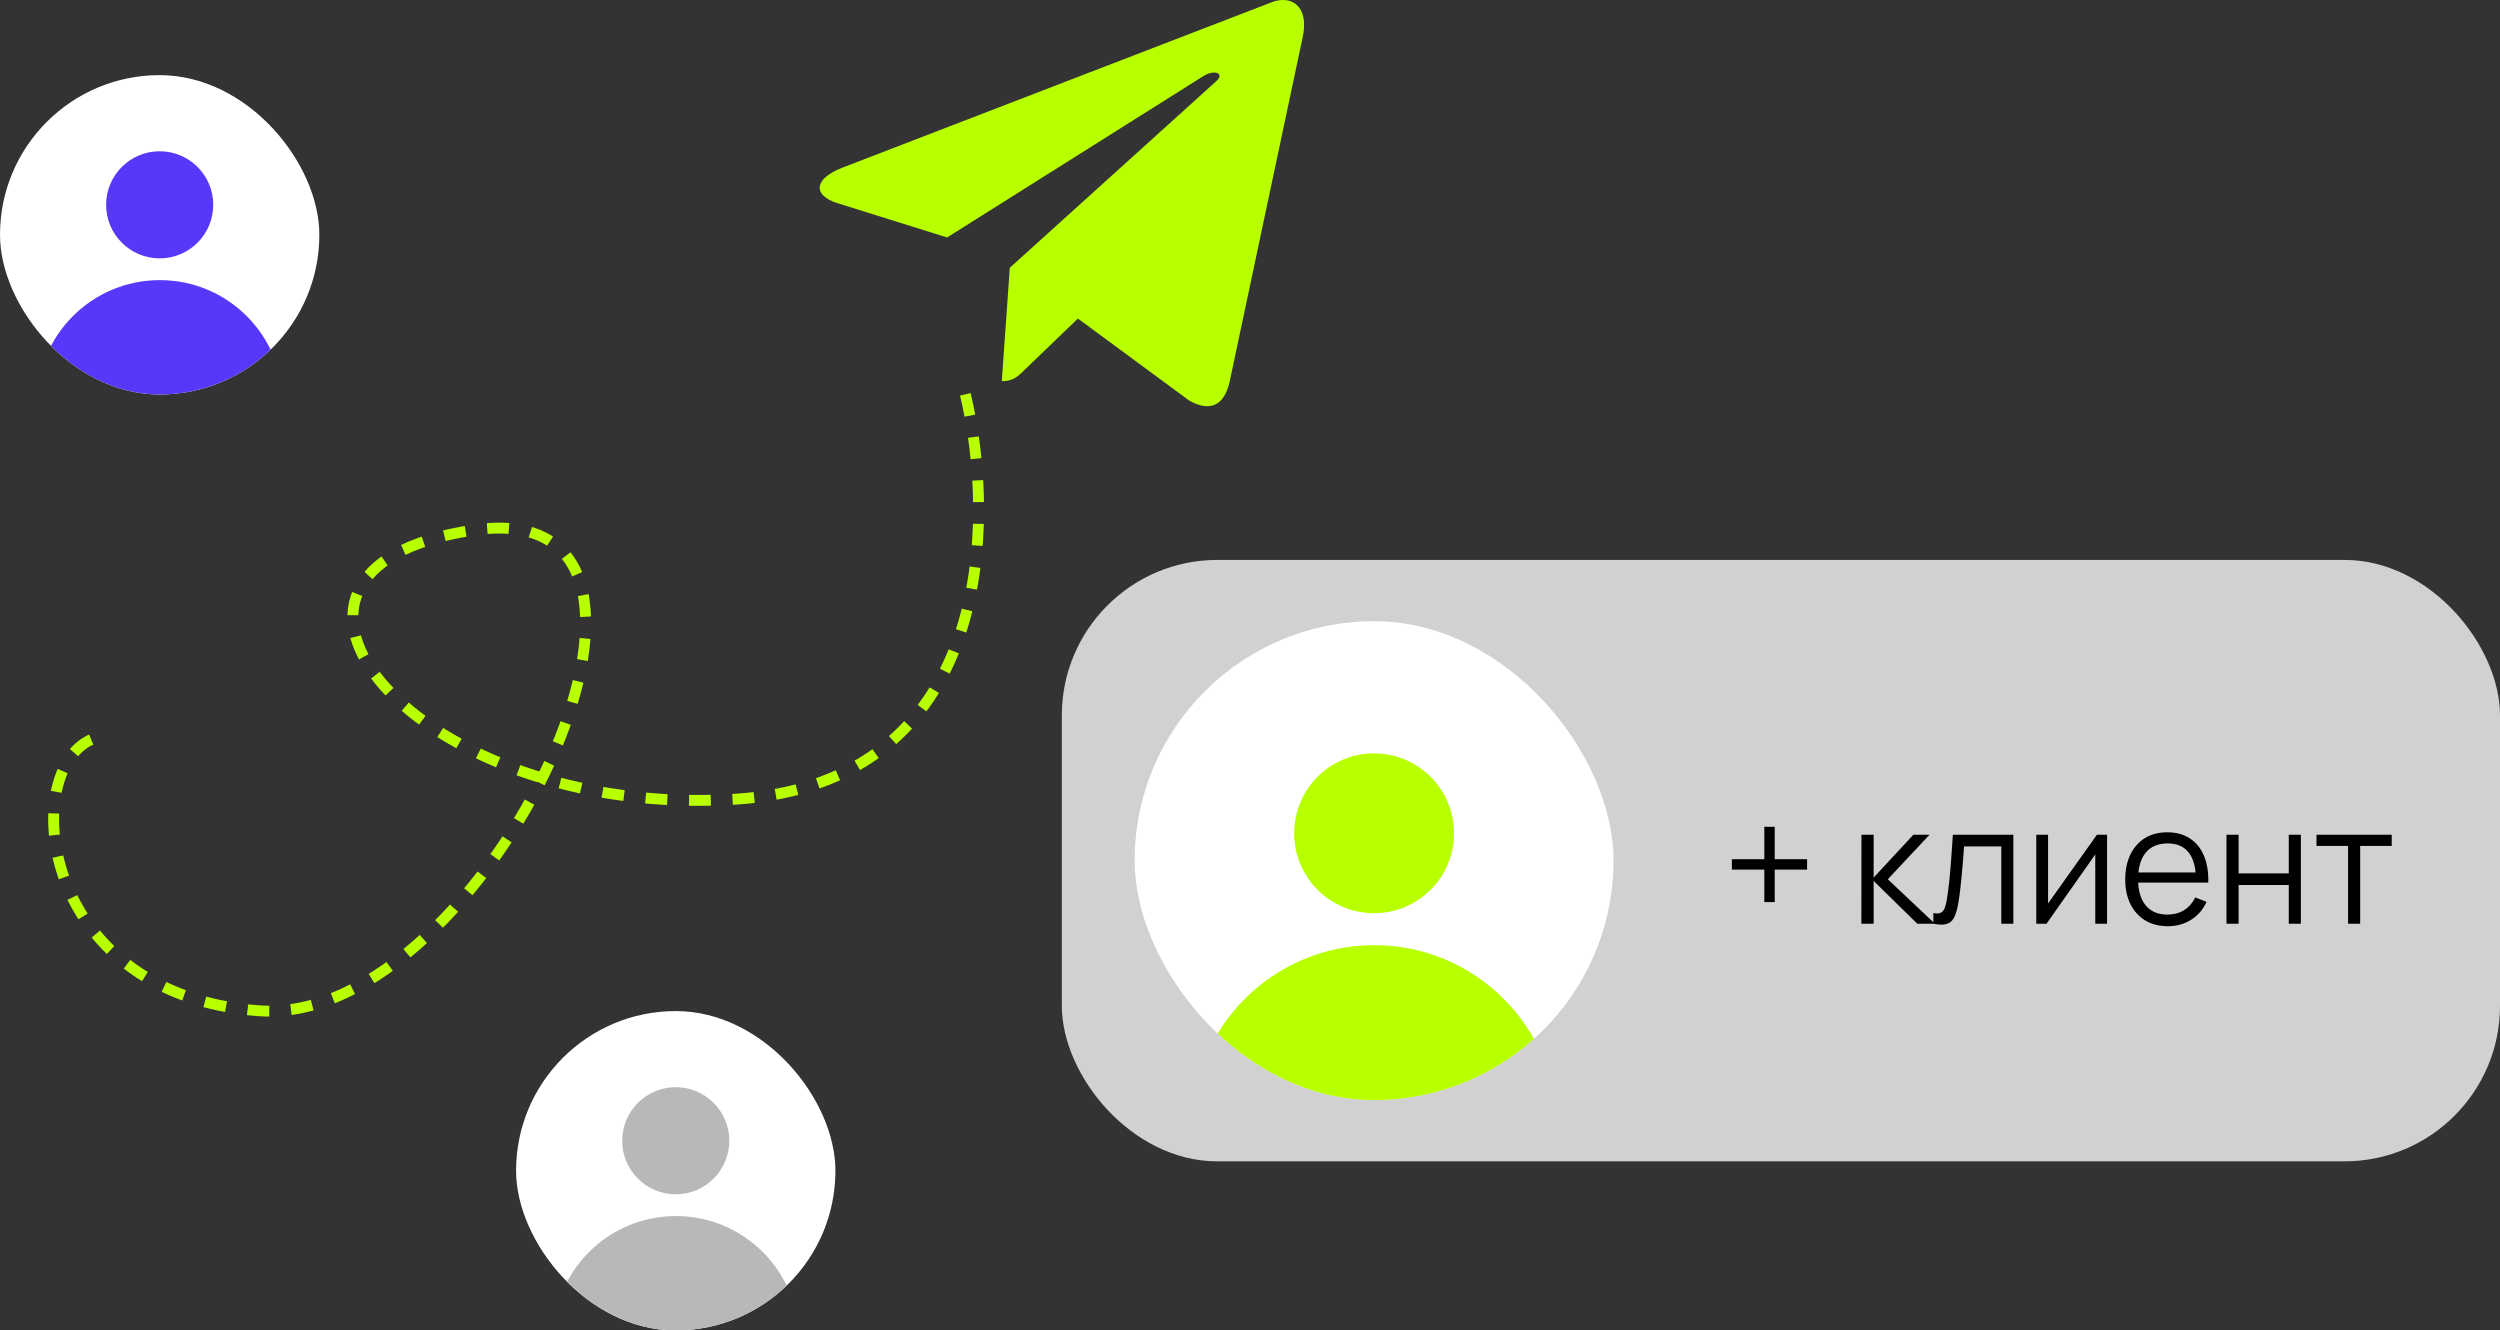
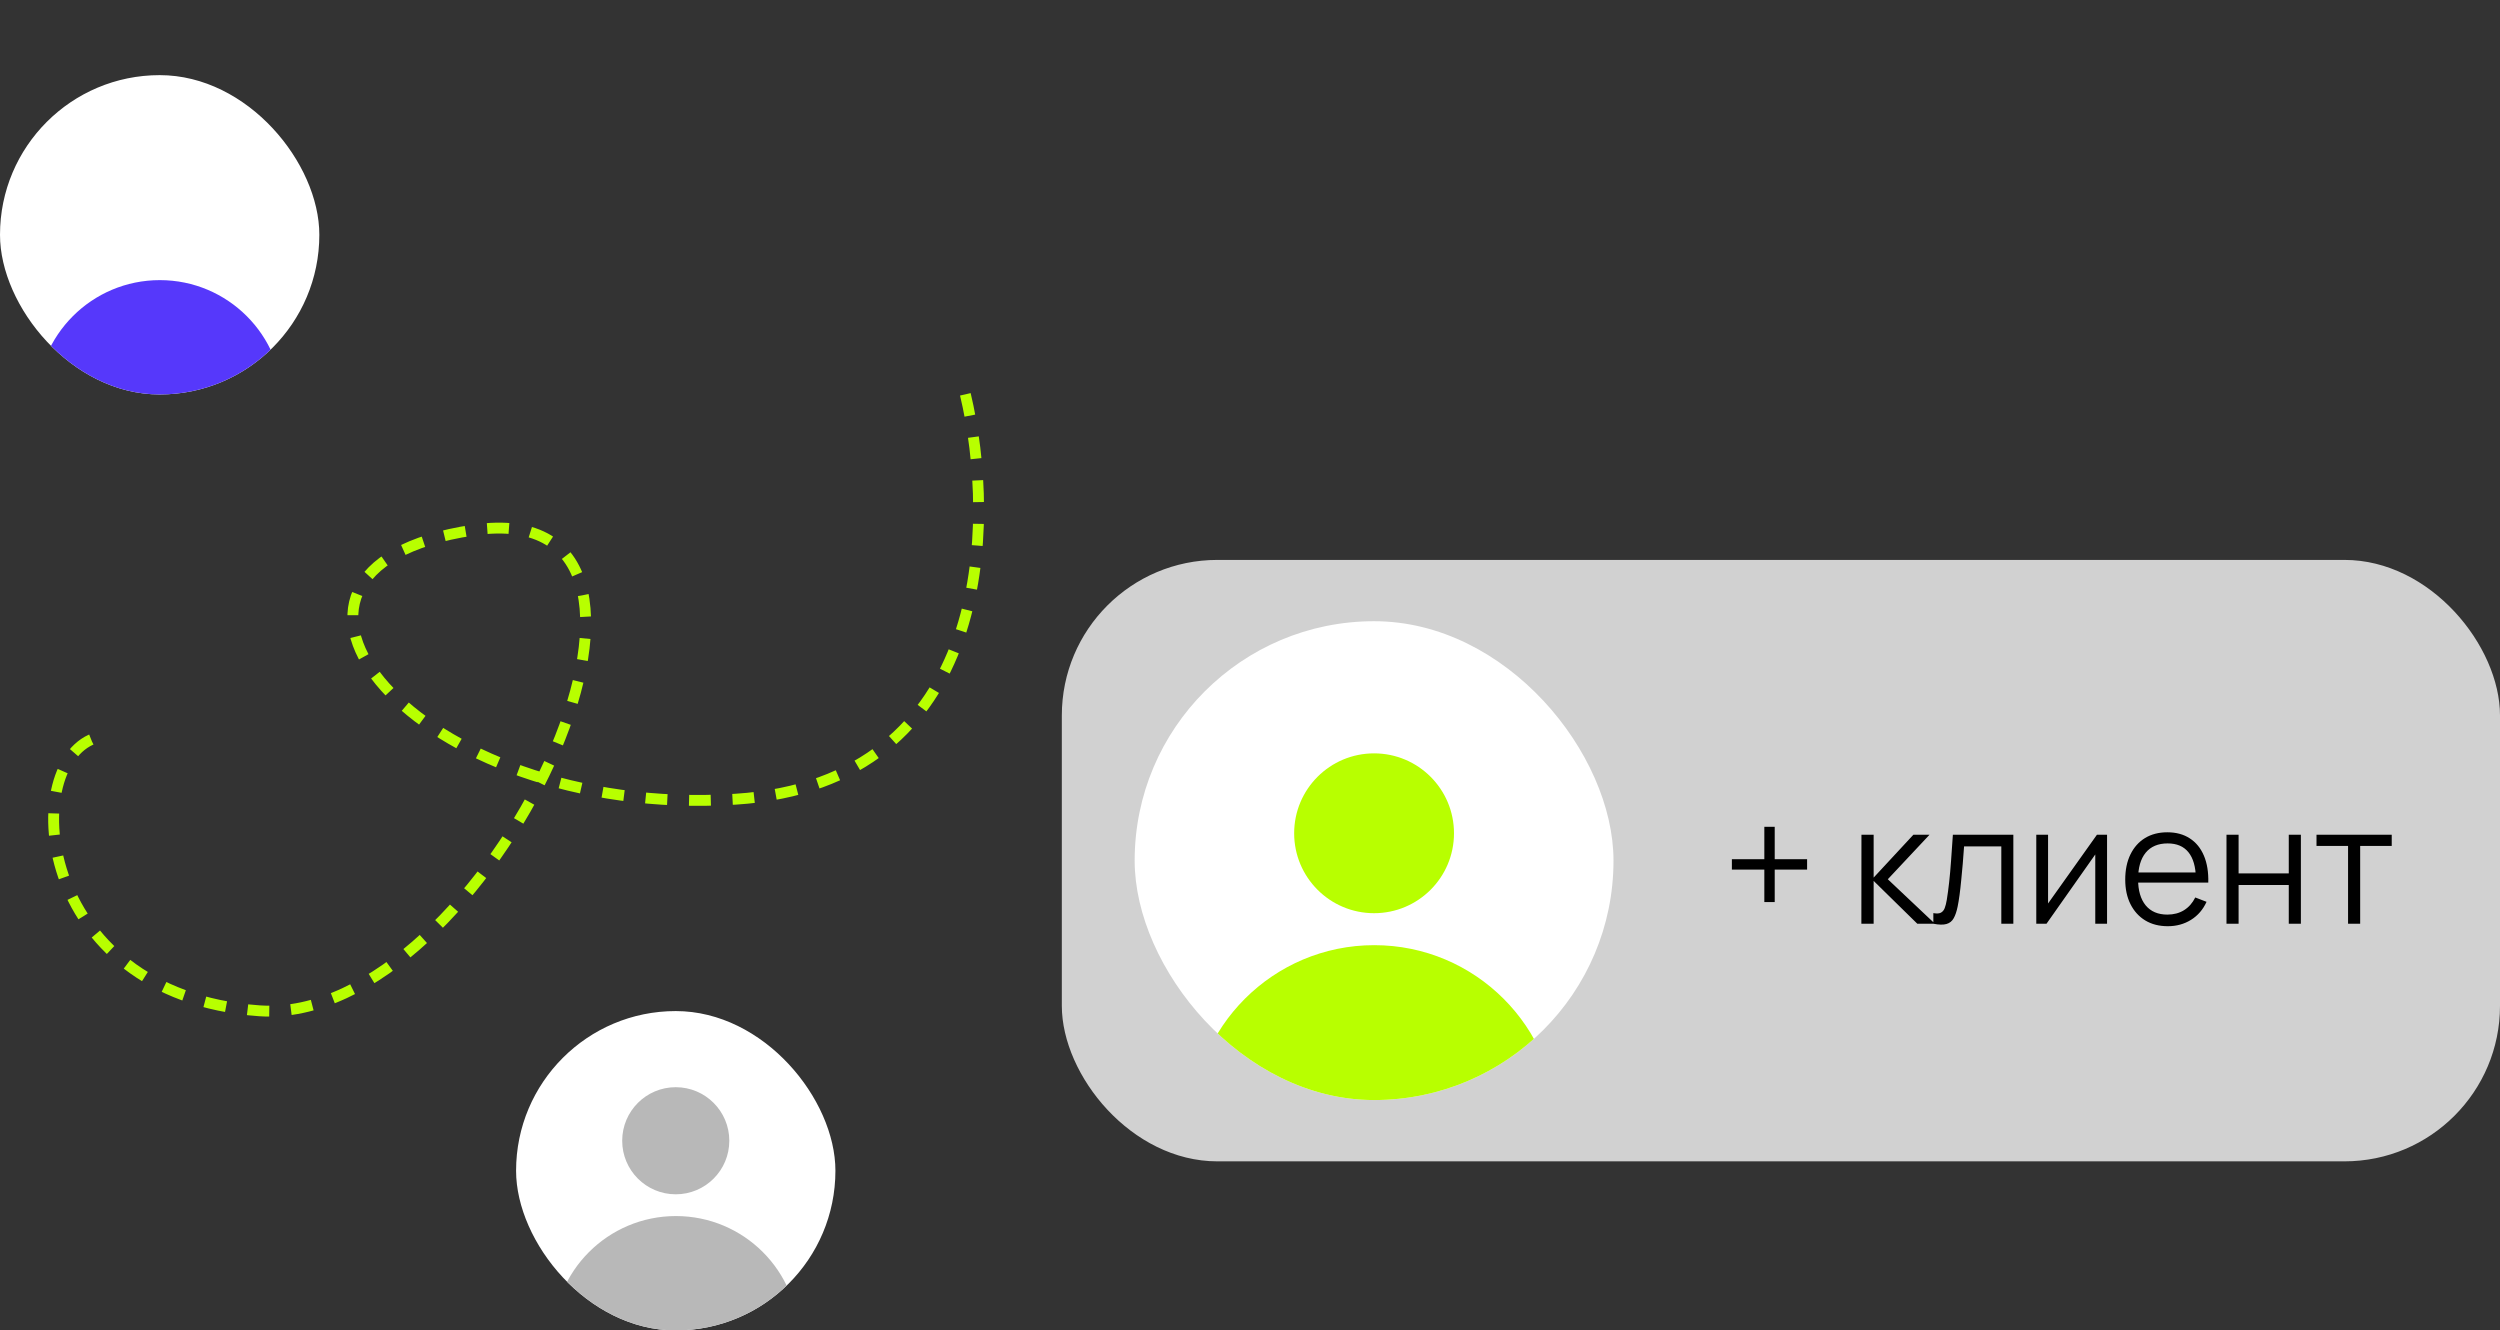
<svg xmlns="http://www.w3.org/2000/svg" width="7586" height="4037" viewBox="0 0 7586 4037" fill="none">
  <rect x="0" y="0" width="7586" height="4037" fill="#333333" stroke="none" />
-   <path d="M3953.02 112.191L3731.21 1158.25C3714.46 1232.07 3670.84 1250.44 3608.83 1215.69L3270.84 966.628L3107.77 1123.5C3089.71 1141.56 3074.65 1156.63 3039.84 1156.63L3064.15 812.435L3690.52 246.433C3717.77 222.178 3684.59 208.685 3648.21 232.993L2873.83 720.613L2540.46 616.243C2467.96 593.615 2466.64 543.741 2555.58 508.933L3859.52 6.561C3919.9 -16.067 3972.71 20 3953.02 112.243V112.191Z" fill="#B8FF00" />
  <path d="M2929.27 1196.63C3022.44 1585.3 3013.37 2375.13 2231.77 2425.13C1254.77 2487.63 639.773 1727.63 1435.77 1608.63C2231.77 1489.63 1477.27 3116.13 786.773 3067.13C96.273 3018.13 54.277 2299.13 298.278 2236.63" stroke="#B8FF00" stroke-width="33" stroke-linejoin="round" stroke-dasharray="66 66" />
  <rect x="3222" y="1699" width="4364" height="1825" rx="472" fill="white" fill-opacity="0.77" />
  <g clip-path="url(#clip0_233_64)">
    <rect x="3443" y="1885" width="1453" height="1453" rx="726.5" fill="white" />
    <circle cx="4169.5" cy="2528.5" r="242.5" fill="#B8FF00" />
    <circle cx="4170" cy="3423" r="555" fill="#B8FF00" />
  </g>
  <path d="M5353.7 2737.25V2638.75H5255.2V2607.25H5353.7V2508.75H5385.2V2607.25H5483.45V2638.75H5385.2V2737.25H5353.7ZM5648.13 2803L5648.38 2533H5685.38V2663L5805.88 2533H5854.88L5728.38 2668L5871.38 2803H5817.88L5685.38 2673V2803H5648.13ZM5866.54 2803V2770.75C5876.54 2772.58 5884.13 2772.17 5889.29 2769.5C5894.63 2766.67 5898.54 2762 5901.04 2755.5C5903.54 2748.83 5905.63 2740.58 5907.29 2730.75C5909.96 2714.42 5912.38 2696.42 5914.54 2676.75C5916.71 2657.08 5918.63 2635.42 5920.29 2611.75C5922.13 2587.92 5923.96 2561.67 5925.79 2533H6109.29V2803H6072.79V2568.25H5959.79C5958.63 2585.92 5957.29 2603.5 5955.79 2621C5954.29 2638.5 5952.71 2655.33 5951.04 2671.5C5949.54 2687.5 5947.88 2702.25 5946.04 2715.75C5944.21 2729.25 5942.29 2740.92 5940.29 2750.75C5937.29 2765.58 5933.29 2777.42 5928.29 2786.25C5923.46 2795.08 5916.21 2800.92 5906.54 2803.75C5896.88 2806.58 5883.54 2806.33 5866.54 2803ZM6393.64 2533V2803H6357.89V2592.75L6209.89 2803H6178.89V2533H6214.64V2741.5L6362.89 2533H6393.64ZM6578.06 2810.5C6551.73 2810.5 6528.89 2804.67 6509.56 2793C6490.39 2781.33 6475.48 2764.92 6464.81 2743.75C6454.14 2722.58 6448.81 2697.75 6448.81 2669.25C6448.81 2639.75 6454.06 2614.25 6464.56 2592.75C6475.06 2571.25 6489.81 2554.67 6508.81 2543C6527.98 2531.33 6550.56 2525.5 6576.56 2525.5C6603.23 2525.5 6625.98 2531.67 6644.81 2544C6663.64 2556.17 6677.89 2573.67 6687.56 2596.5C6697.23 2619.33 6701.64 2646.58 6700.81 2678.25H6663.31V2665.25C6662.64 2630.25 6655.06 2603.83 6640.56 2586C6626.23 2568.17 6605.23 2559.25 6577.56 2559.25C6548.56 2559.25 6526.31 2568.67 6510.81 2587.5C6495.48 2606.33 6487.81 2633.17 6487.81 2668C6487.81 2702 6495.48 2728.42 6510.81 2747.25C6526.31 2765.92 6548.23 2775.25 6576.56 2775.25C6595.89 2775.25 6612.73 2770.83 6627.06 2762C6641.56 2753 6652.98 2740.08 6661.31 2723.25L6695.56 2736.5C6684.89 2760 6669.14 2778.25 6648.31 2791.25C6627.64 2804.08 6604.23 2810.5 6578.06 2810.5ZM6474.81 2678.25V2647.5H6681.06V2678.25H6474.81ZM6756.04 2803V2533H6792.79V2650.25H6945.04V2533H6981.79V2803H6945.04V2685.5H6792.79V2803H6756.04ZM7124.95 2803V2567H7029.2V2533H7257.45V2567H7161.7V2803H7124.95Z" fill="black" />
  <g clip-path="url(#clip1_233_64)">
    <rect y="228" width="969" height="969" rx="484.5" fill="white" />
-     <circle cx="484.5" cy="621.5" r="162.5" fill="#5638FB" />
    <circle cx="485" cy="1223" r="373" fill="#5638FB" />
  </g>
  <g clip-path="url(#clip2_233_64)">
    <rect x="1566" y="3068" width="969" height="969" rx="484.5" fill="white" />
    <circle cx="2050.5" cy="3461.5" r="162.5" fill="#B8B8B8" />
    <circle cx="2051" cy="4063" r="373" fill="#B8B8B8" />
  </g>
  <defs>
    <clipPath id="clip0_233_64">
      <rect x="3443" y="1885" width="1453" height="1453" rx="726.5" fill="white" />
    </clipPath>
    <clipPath id="clip1_233_64">
      <rect y="228" width="969" height="969" rx="484.5" fill="white" />
    </clipPath>
    <clipPath id="clip2_233_64">
      <rect x="1566" y="3068" width="969" height="969" rx="484.5" fill="white" />
    </clipPath>
  </defs>
</svg>